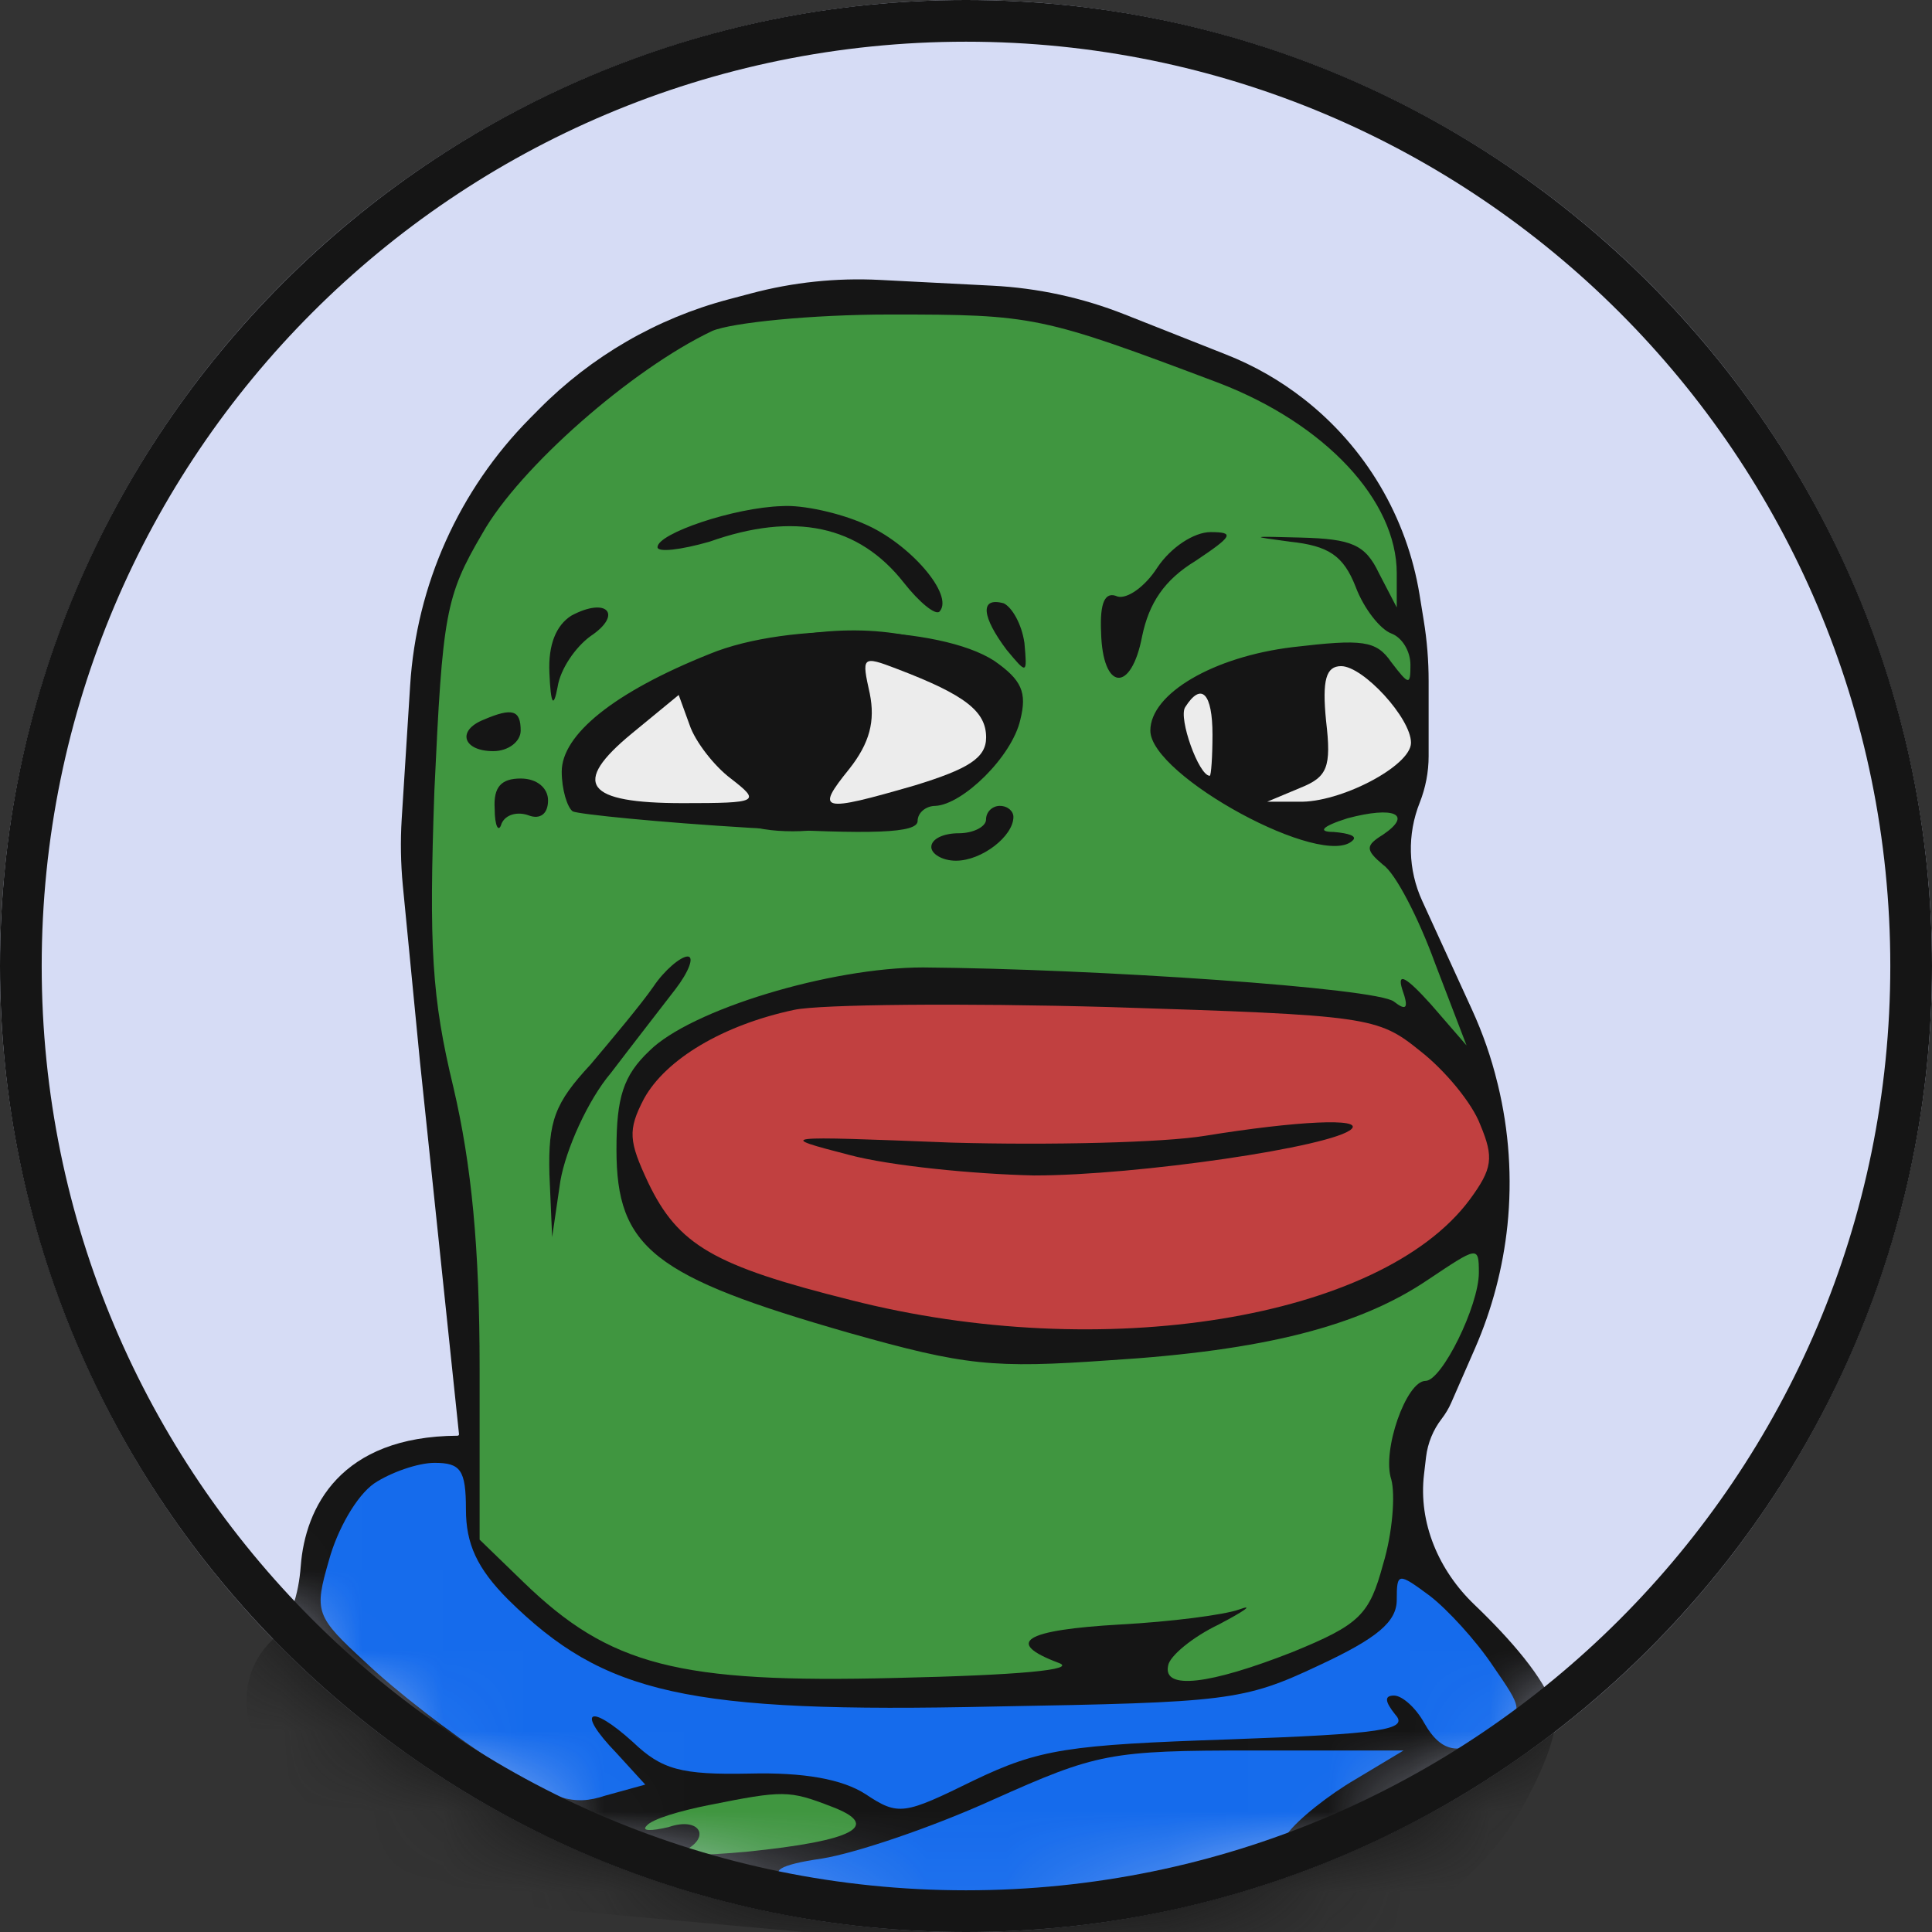
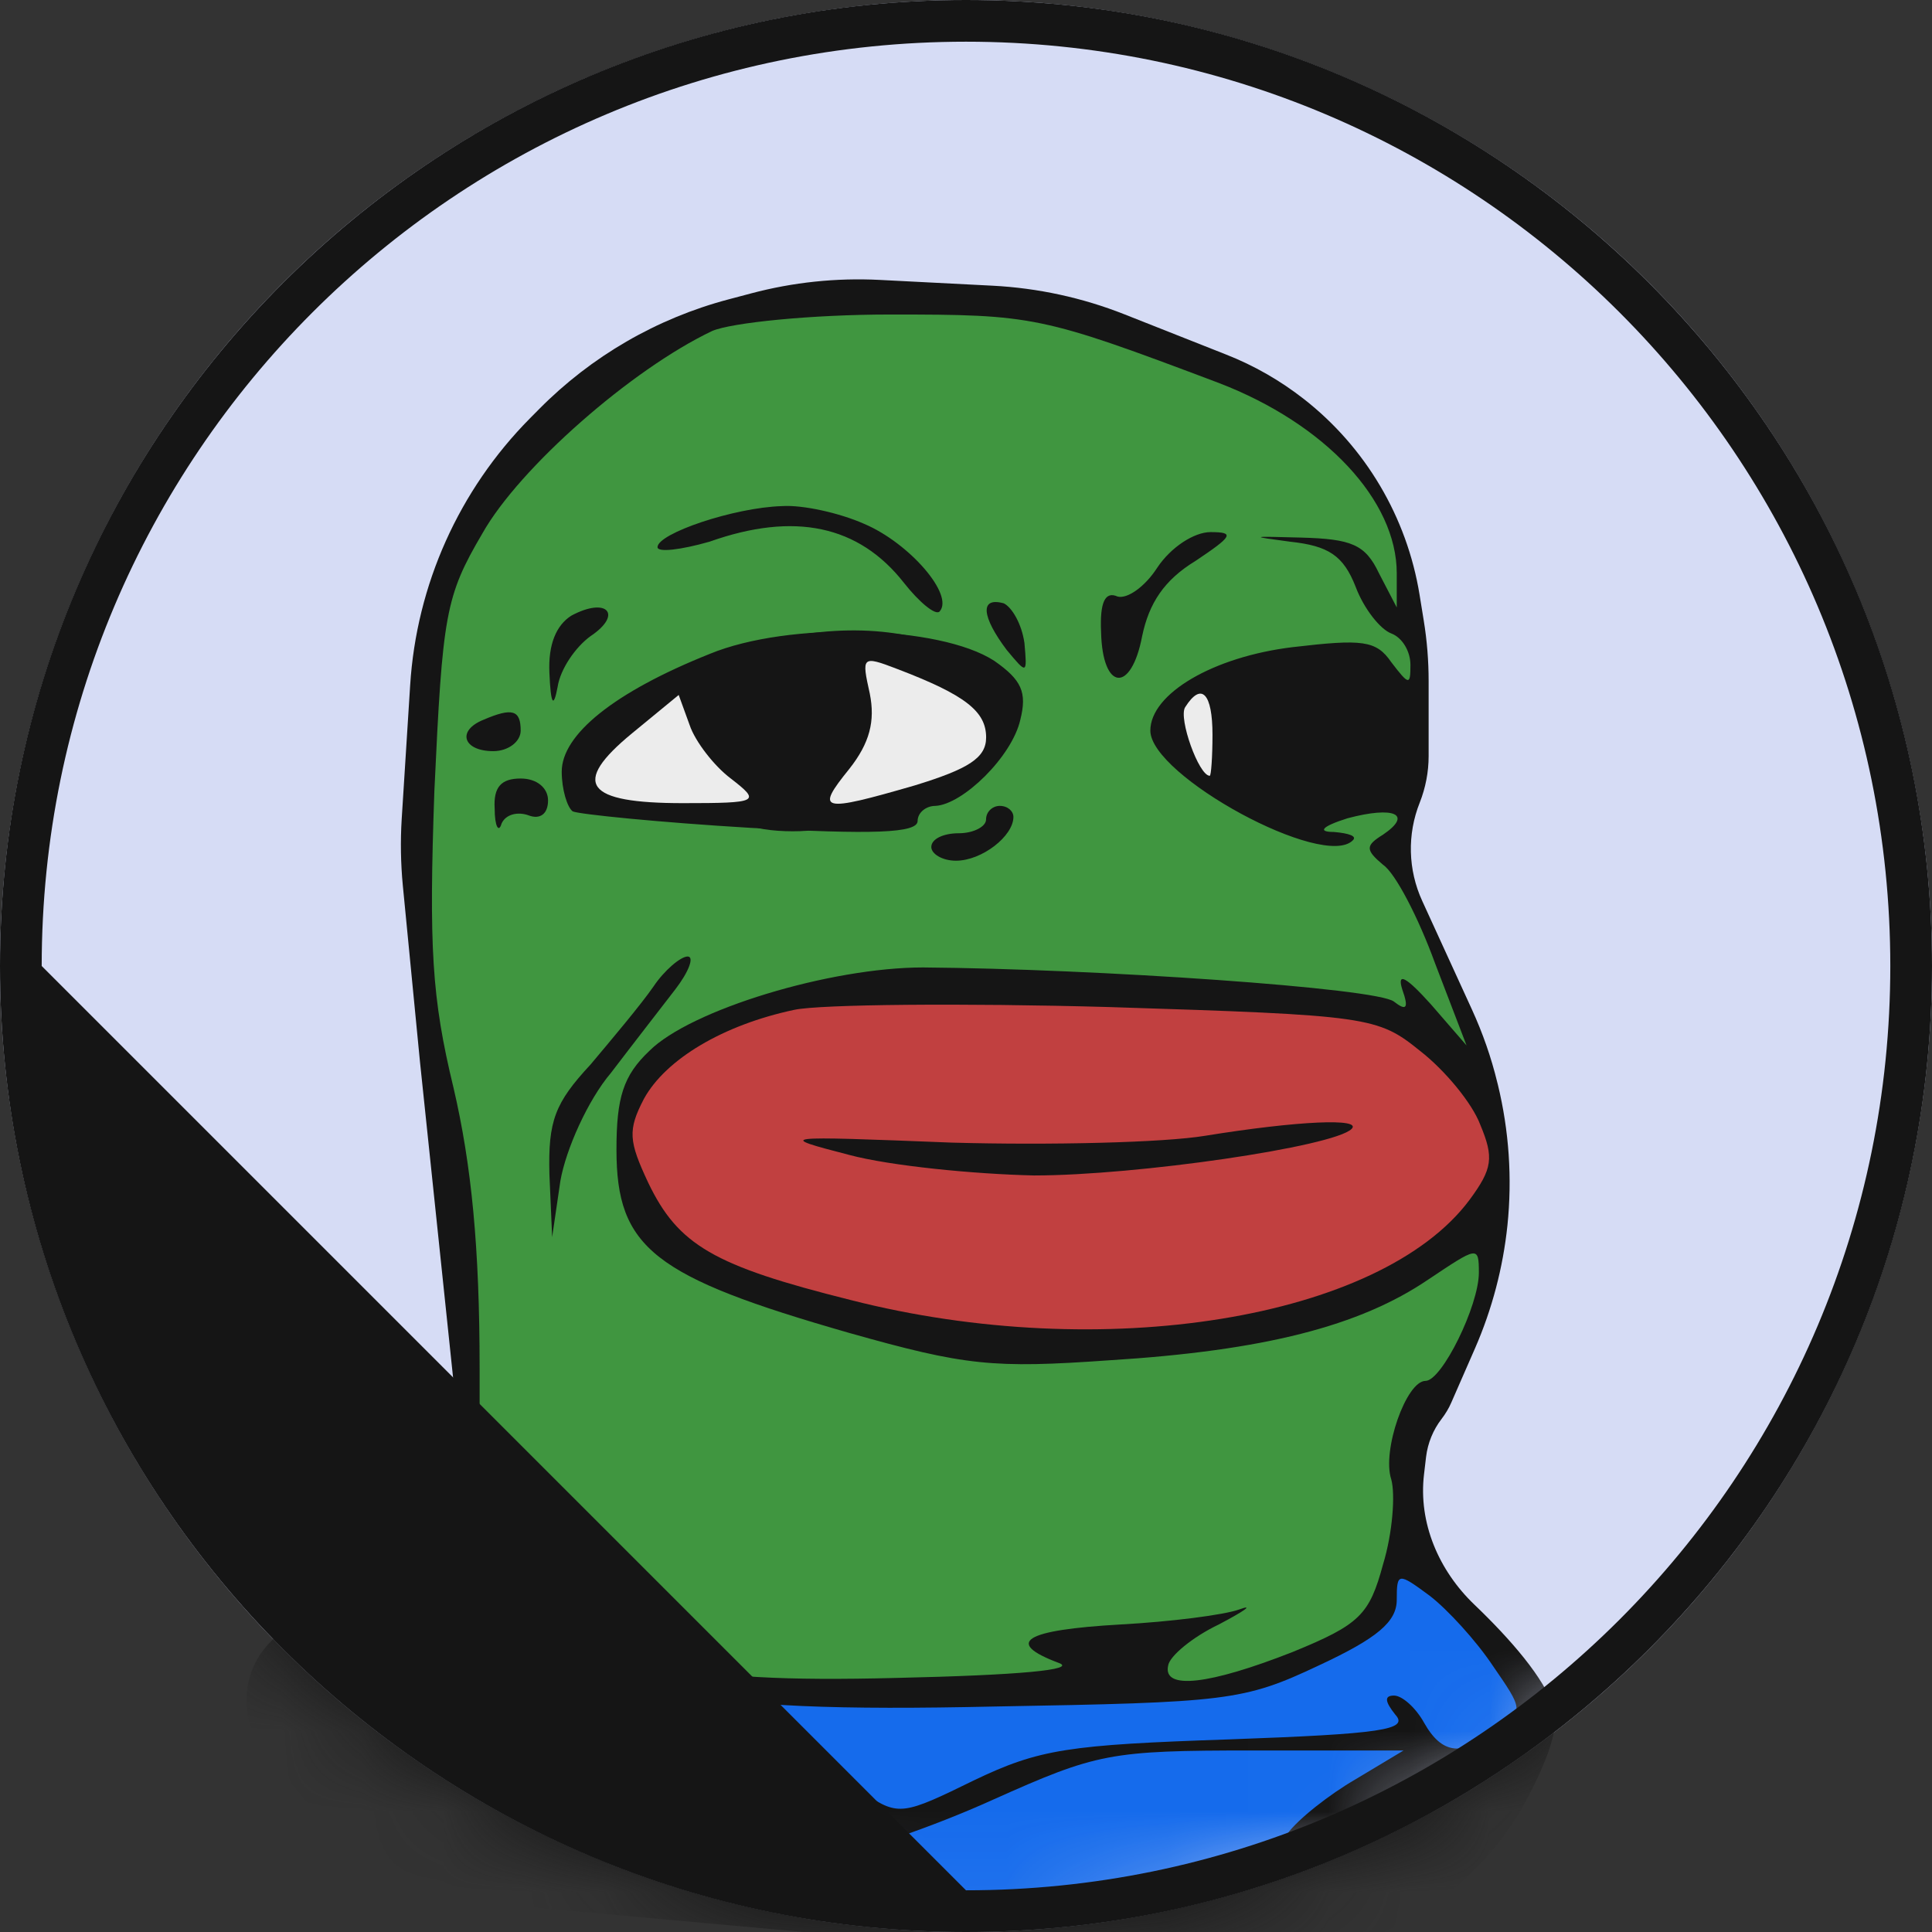
<svg xmlns="http://www.w3.org/2000/svg" width="24" height="24" viewBox="0 0 24 24" fill="none">
  <rect x="0" y="0" width="24" height="24" fill="#333333" stroke="none" />
  <circle cx="12" cy="12" r="12" fill="#D6DCF5" />
  <mask id="mask0_2924_2618" style="mask-type:alpha" maskUnits="userSpaceOnUse" x="0" y="0" width="24" height="24">
    <path d="M24 12C24 18.627 18.627 24 12 24C5.373 24 0 18.627 0 12C0 5.373 5.373 0 12 0C18.627 0 24 5.373 24 12Z" fill="#D6DCF5" />
  </mask>
  <g mask="url(#mask0_2924_2618)">
    <path d="M5.684 17.835C4.226 17.843 3.791 18.726 3.736 19.455C3.71 19.797 3.616 20.145 3.371 20.385C2.988 20.758 2.957 21.362 3.298 21.773L4.117 22.757C4.526 23.249 5.114 23.558 5.751 23.616L14.614 24.421C16.347 24.579 18.135 23.905 18.956 22.371C19.216 21.885 19.373 21.461 19.305 21.228C19.193 20.851 18.753 20.352 18.315 19.933C17.874 19.511 17.617 18.918 17.69 18.312L17.715 18.099C17.736 17.926 17.803 17.762 17.909 17.625C17.957 17.562 17.998 17.494 18.029 17.422L18.323 16.75C18.535 16.264 18.671 15.748 18.726 15.221C18.786 14.636 18.746 14.046 18.607 13.474L18.6 13.447C18.525 13.137 18.419 12.834 18.286 12.543L17.668 11.193C17.49 10.806 17.479 10.364 17.637 9.969C17.709 9.786 17.747 9.59 17.747 9.393V8.462C17.747 8.209 17.727 7.957 17.686 7.707L17.634 7.386C17.477 6.424 16.964 5.556 16.196 4.956C15.903 4.727 15.579 4.541 15.233 4.405L13.969 3.905C13.446 3.698 12.892 3.578 12.33 3.549L10.925 3.477C10.389 3.45 9.852 3.506 9.333 3.644L9.05 3.719C8.158 3.955 7.346 4.426 6.697 5.082L6.583 5.197C5.702 6.087 5.173 7.265 5.095 8.515L4.99 10.175C4.973 10.45 4.978 10.726 5.004 11L5.217 13.189L5.702 17.816C5.703 17.826 5.695 17.835 5.684 17.835Z" fill="#151515" />
    <path d="M9.869 12.544C8.985 12.731 8.271 13.156 7.999 13.65C7.795 14.041 7.812 14.177 8.05 14.687C8.424 15.469 8.866 15.724 10.566 16.149C13.695 16.949 17.147 16.387 18.253 14.908C18.542 14.517 18.559 14.381 18.389 13.973C18.287 13.701 17.947 13.293 17.641 13.055C17.113 12.629 17.011 12.612 13.78 12.51C11.961 12.459 10.192 12.476 9.869 12.544ZM16.79 14.024C16.569 14.245 14.12 14.602 12.845 14.602C12.097 14.585 11.06 14.483 10.55 14.347C9.631 14.109 9.665 14.109 11.825 14.194C13.049 14.228 14.461 14.194 14.971 14.109C16.127 13.922 16.926 13.888 16.79 14.024Z" fill="#C14040" />
    <path d="M8.848 4.111C7.845 4.587 6.451 5.811 5.992 6.627C5.532 7.41 5.498 7.631 5.396 9.824C5.328 11.763 5.362 12.392 5.634 13.514C5.856 14.467 5.958 15.487 5.958 17V19.126L6.502 19.653C7.573 20.691 8.423 20.912 11.127 20.844C12.658 20.81 13.389 20.742 13.151 20.657C12.47 20.401 12.726 20.248 13.916 20.18C14.545 20.146 15.208 20.061 15.395 19.993C15.582 19.925 15.463 20.01 15.14 20.18C14.817 20.334 14.528 20.572 14.511 20.691C14.443 20.997 15.021 20.929 16.059 20.521C16.892 20.18 17.011 20.061 17.181 19.432C17.3 19.041 17.334 18.565 17.283 18.378C17.164 18.021 17.47 17.154 17.708 17.154C17.912 17.154 18.371 16.218 18.371 15.81C18.371 15.47 18.354 15.487 17.742 15.895C16.892 16.473 15.701 16.779 13.78 16.898C12.334 17 11.994 16.966 10.549 16.558C8.117 15.861 7.658 15.504 7.658 14.28C7.658 13.633 7.743 13.361 8.066 13.055C8.576 12.545 10.311 12.018 11.467 12.018C13.61 12.035 17.113 12.273 17.317 12.443C17.47 12.562 17.504 12.528 17.419 12.29C17.351 12.069 17.47 12.137 17.776 12.477L18.218 12.987L17.827 11.967C17.623 11.406 17.334 10.845 17.181 10.743C16.96 10.556 16.96 10.505 17.181 10.368C17.555 10.114 17.317 10.011 16.739 10.165C16.416 10.267 16.365 10.335 16.569 10.335C16.756 10.351 16.858 10.386 16.807 10.437C16.45 10.811 14.29 9.637 14.29 9.076C14.29 8.617 15.072 8.158 16.059 8.039C16.926 7.937 17.096 7.954 17.283 8.226C17.504 8.515 17.521 8.515 17.521 8.26C17.521 8.09 17.419 7.92 17.283 7.869C17.147 7.818 16.943 7.563 16.841 7.291C16.688 6.899 16.501 6.78 16.025 6.729C15.514 6.661 15.531 6.661 16.161 6.678C16.79 6.695 16.96 6.763 17.13 7.121L17.351 7.546V7.121C17.351 6.219 16.467 5.267 15.14 4.757C12.93 3.924 12.845 3.907 11.059 3.907C10.073 3.907 9.086 4.009 8.848 4.111ZM10.736 6.508C11.297 6.746 11.858 7.393 11.671 7.597C11.62 7.648 11.416 7.478 11.229 7.24C10.668 6.525 9.869 6.355 8.814 6.729C8.457 6.831 8.168 6.865 8.168 6.797C8.168 6.627 9.12 6.304 9.716 6.287C9.971 6.27 10.43 6.372 10.736 6.508ZM14.851 6.968C14.46 7.206 14.273 7.495 14.188 7.903C14.052 8.617 13.695 8.583 13.678 7.852C13.661 7.478 13.729 7.342 13.882 7.41C14.001 7.444 14.222 7.291 14.375 7.053C14.545 6.797 14.834 6.61 15.038 6.61C15.344 6.61 15.31 6.661 14.851 6.968ZM7.335 7.903C7.148 8.039 6.961 8.311 6.927 8.532C6.876 8.804 6.842 8.753 6.825 8.362C6.808 8.005 6.91 7.767 7.097 7.648C7.539 7.41 7.743 7.631 7.335 7.903ZM12.726 7.988C12.76 8.379 12.76 8.379 12.505 8.073C12.198 7.665 12.164 7.41 12.47 7.495C12.572 7.546 12.692 7.75 12.726 7.988ZM12.351 8.209C12.692 8.447 12.76 8.6 12.675 8.94C12.572 9.399 11.96 9.994 11.62 10.011C11.501 10.011 11.399 10.097 11.399 10.198C11.399 10.351 10.838 10.368 9.325 10.284C8.185 10.216 7.182 10.114 7.114 10.079C7.046 10.028 6.978 9.807 6.978 9.586C6.978 9.127 7.624 8.6 8.814 8.124C9.801 7.716 11.671 7.767 12.351 8.209ZM6.468 9.076C6.468 9.212 6.315 9.331 6.128 9.331C5.753 9.331 5.668 9.076 6.009 8.94C6.366 8.787 6.468 8.821 6.468 9.076ZM6.808 9.943C6.808 10.114 6.706 10.181 6.57 10.13C6.434 10.079 6.281 10.114 6.23 10.232C6.196 10.351 6.145 10.267 6.145 10.045C6.128 9.773 6.23 9.671 6.468 9.671C6.672 9.671 6.808 9.79 6.808 9.943ZM12.589 10.148C12.589 10.386 12.198 10.692 11.875 10.692C11.705 10.692 11.569 10.607 11.569 10.522C11.569 10.42 11.722 10.351 11.909 10.351C12.096 10.351 12.249 10.267 12.249 10.181C12.249 10.079 12.334 10.011 12.419 10.011C12.521 10.011 12.589 10.079 12.589 10.148ZM8.389 12.29C8.219 12.511 7.862 12.97 7.59 13.327C7.301 13.668 7.029 14.28 6.961 14.671L6.859 15.368L6.825 14.586C6.808 13.923 6.893 13.701 7.335 13.225C7.607 12.902 7.964 12.477 8.117 12.256C8.253 12.052 8.457 11.882 8.542 11.882C8.627 11.882 8.559 12.069 8.389 12.29Z" fill="#409640" />
    <path d="M8.798 22.425C8.458 22.493 8.101 22.595 8.033 22.68C7.965 22.748 8.084 22.748 8.305 22.697C8.696 22.561 8.849 22.833 8.475 23.003C8.356 23.054 8.713 23.054 9.274 23.003C10.617 22.867 10.958 22.68 10.329 22.442C9.801 22.238 9.733 22.238 8.798 22.425Z" fill="#409640" />
    <path d="M4.649 18.427C4.427 18.581 4.189 19.006 4.087 19.38C3.9 20.026 3.917 20.077 4.547 20.655C4.904 20.995 5.601 21.539 6.111 21.863C6.876 22.356 7.114 22.441 7.522 22.305L8.016 22.169L7.658 21.777C7.148 21.25 7.318 21.148 7.863 21.641C8.22 21.982 8.458 22.049 9.308 22.032C9.988 22.015 10.464 22.101 10.753 22.288C11.162 22.56 11.229 22.543 12.097 22.117C12.913 21.726 13.27 21.675 15.277 21.607C17.164 21.539 17.504 21.488 17.334 21.301C17.198 21.131 17.198 21.063 17.317 21.063C17.419 21.063 17.589 21.216 17.692 21.403C17.913 21.794 18.168 21.828 18.61 21.488C18.933 21.25 18.916 21.233 18.542 20.689C18.338 20.383 17.981 19.992 17.759 19.822C17.368 19.533 17.351 19.533 17.351 19.873C17.351 20.145 17.113 20.349 16.382 20.689C15.447 21.131 15.243 21.148 12.352 21.199C8.526 21.284 7.505 21.046 6.315 19.873C5.924 19.482 5.788 19.176 5.788 18.75C5.788 18.257 5.72 18.172 5.397 18.172C5.193 18.172 4.853 18.291 4.649 18.427Z" fill="#156BEC" />
    <path d="M12.334 22.357C11.586 22.697 10.634 23.02 10.209 23.088C9.137 23.241 9.716 23.445 11.484 23.564C13.185 23.666 15.616 23.258 15.99 22.782C16.127 22.595 16.518 22.289 16.841 22.102L17.436 21.745H15.565C13.78 21.745 13.627 21.779 12.334 22.357Z" fill="#156BEC" />
    <path d="M11.995 8.651C12.301 8.991 12.59 9.093 12.59 8.855C12.59 8.787 12.386 8.651 12.148 8.532C11.706 8.327 11.706 8.327 11.995 8.651Z" fill="#151515" />
    <path d="M9.495 10.301C9.699 10.335 10.005 10.335 10.175 10.301C10.328 10.25 10.158 10.216 9.784 10.233C9.41 10.233 9.274 10.267 9.495 10.301Z" fill="#151515" />
    <path d="M10.805 8.617C10.873 8.957 10.805 9.229 10.55 9.552C10.124 10.079 10.192 10.096 11.366 9.756C12.029 9.552 12.25 9.416 12.25 9.161C12.25 8.838 11.995 8.634 11.145 8.31C10.703 8.14 10.703 8.157 10.805 8.617Z" fill="#ECECEC" />
    <path d="M8.916 8.19C7.913 8.632 7.08 9.16 7.199 9.279C7.25 9.313 7.59 9.16 7.947 8.922C8.712 8.394 8.848 8.377 8.729 8.803C8.627 9.228 9.239 9.84 9.75 9.84C10.447 9.84 10.77 9.466 10.685 8.752C10.617 8.156 10.651 8.122 11.042 8.156C11.773 8.19 12.011 8.105 11.569 7.969C10.804 7.731 9.801 7.799 8.916 8.19Z" fill="#151515" />
    <path d="M15.344 8.293C15.208 8.378 15.106 8.701 15.089 9.007C15.055 9.551 15.089 9.585 15.633 9.636C15.94 9.67 16.28 9.619 16.382 9.517C16.654 9.245 16.365 8.48 16.008 8.48C15.821 8.48 15.65 8.412 15.617 8.31C15.582 8.225 15.463 8.208 15.344 8.293Z" fill="#151515" />
-     <path d="M16.473 8.955C16.541 9.533 16.49 9.652 16.15 9.788L15.742 9.959H16.133C16.643 9.976 17.528 9.516 17.528 9.227C17.528 8.921 16.933 8.275 16.66 8.275C16.473 8.275 16.422 8.445 16.473 8.955Z" fill="#ECECEC" />
    <path d="M7.852 9.109C7.087 9.738 7.274 9.977 8.482 9.977C9.434 9.977 9.451 9.96 9.077 9.67C8.873 9.517 8.635 9.211 8.567 9.007L8.431 8.633L7.852 9.109Z" fill="#ECECEC" />
    <path d="M14.722 8.786C14.637 8.922 14.892 9.637 15.028 9.637C15.045 9.637 15.062 9.399 15.062 9.127C15.062 8.616 14.926 8.463 14.722 8.786Z" fill="#ECECEC" />
  </g>
-   <path fill-rule="evenodd" clip-rule="evenodd" d="M12 23.482C18.341 23.482 23.482 18.341 23.482 12C23.482 5.659 18.341 0.518 12 0.518C5.659 0.518 0.518 5.659 0.518 12C0.518 18.341 5.659 23.482 12 23.482ZM12 24C18.627 24 24 18.627 24 12C24 5.373 18.627 0 12 0C5.373 0 0 5.373 0 12C0 18.627 5.373 24 12 24Z" fill="#151515" />
+   <path fill-rule="evenodd" clip-rule="evenodd" d="M12 23.482C18.341 23.482 23.482 18.341 23.482 12C23.482 5.659 18.341 0.518 12 0.518C5.659 0.518 0.518 5.659 0.518 12ZM12 24C18.627 24 24 18.627 24 12C24 5.373 18.627 0 12 0C5.373 0 0 5.373 0 12C0 18.627 5.373 24 12 24Z" fill="#151515" />
</svg>